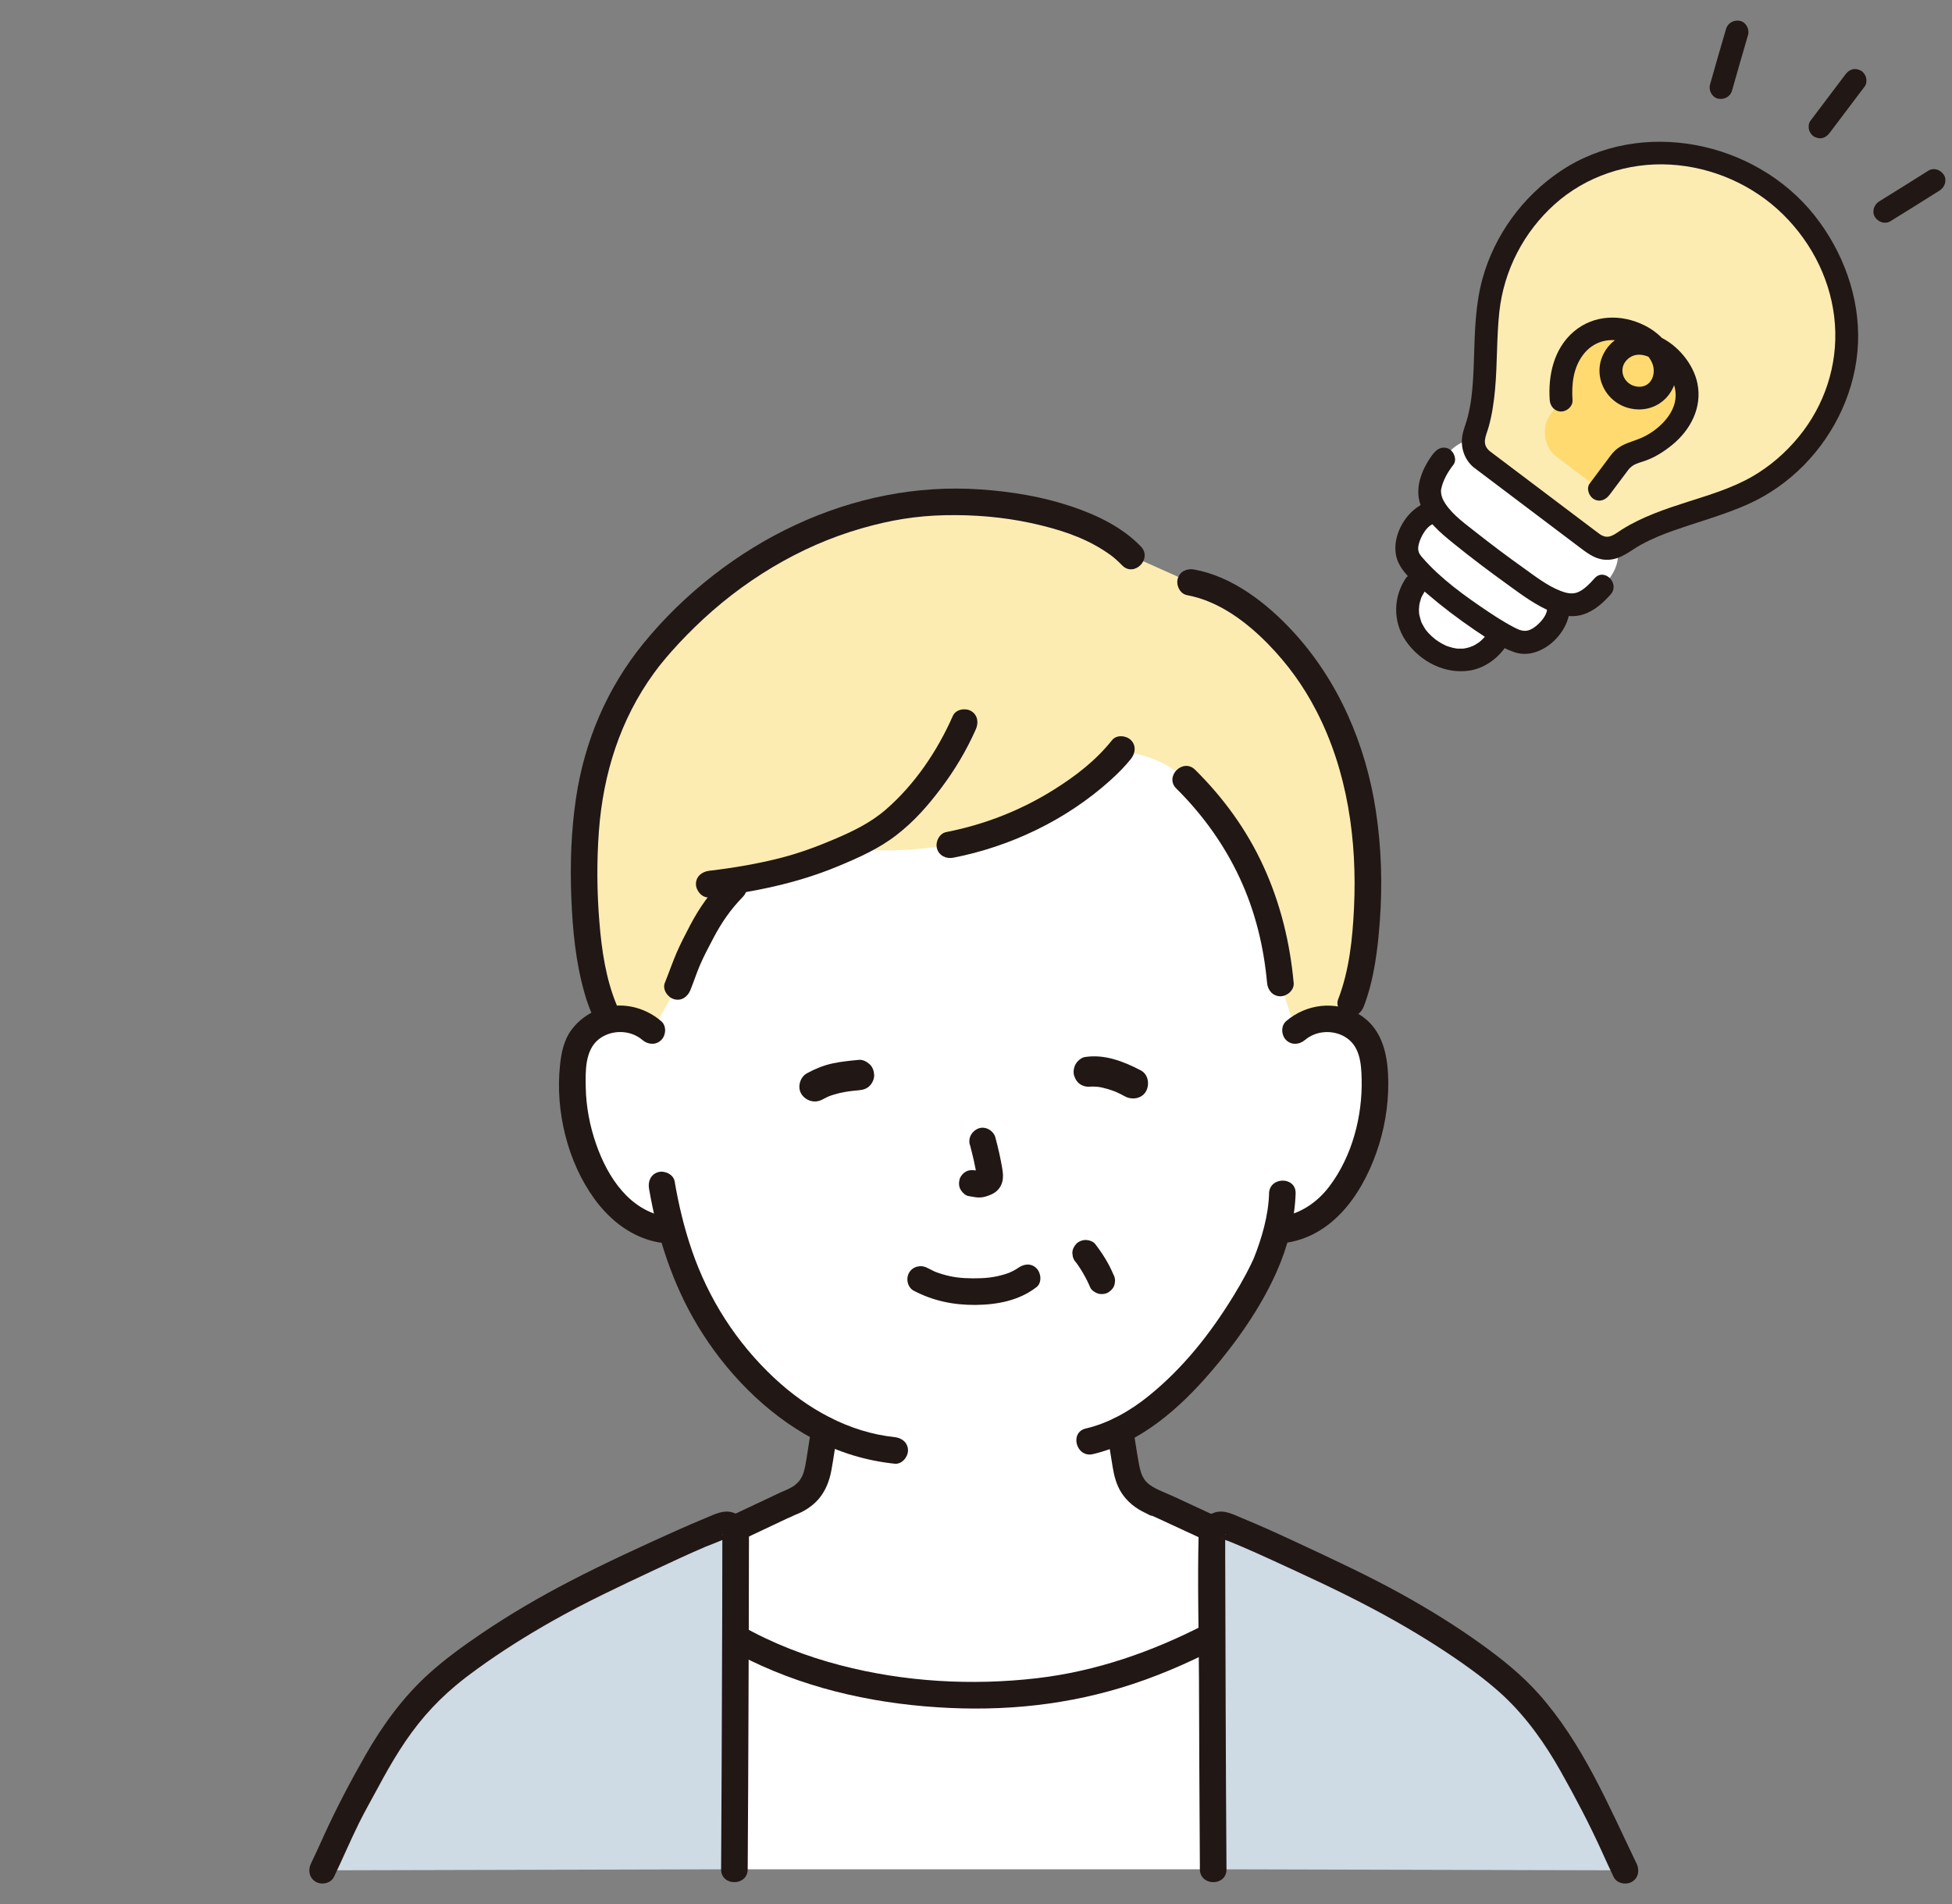
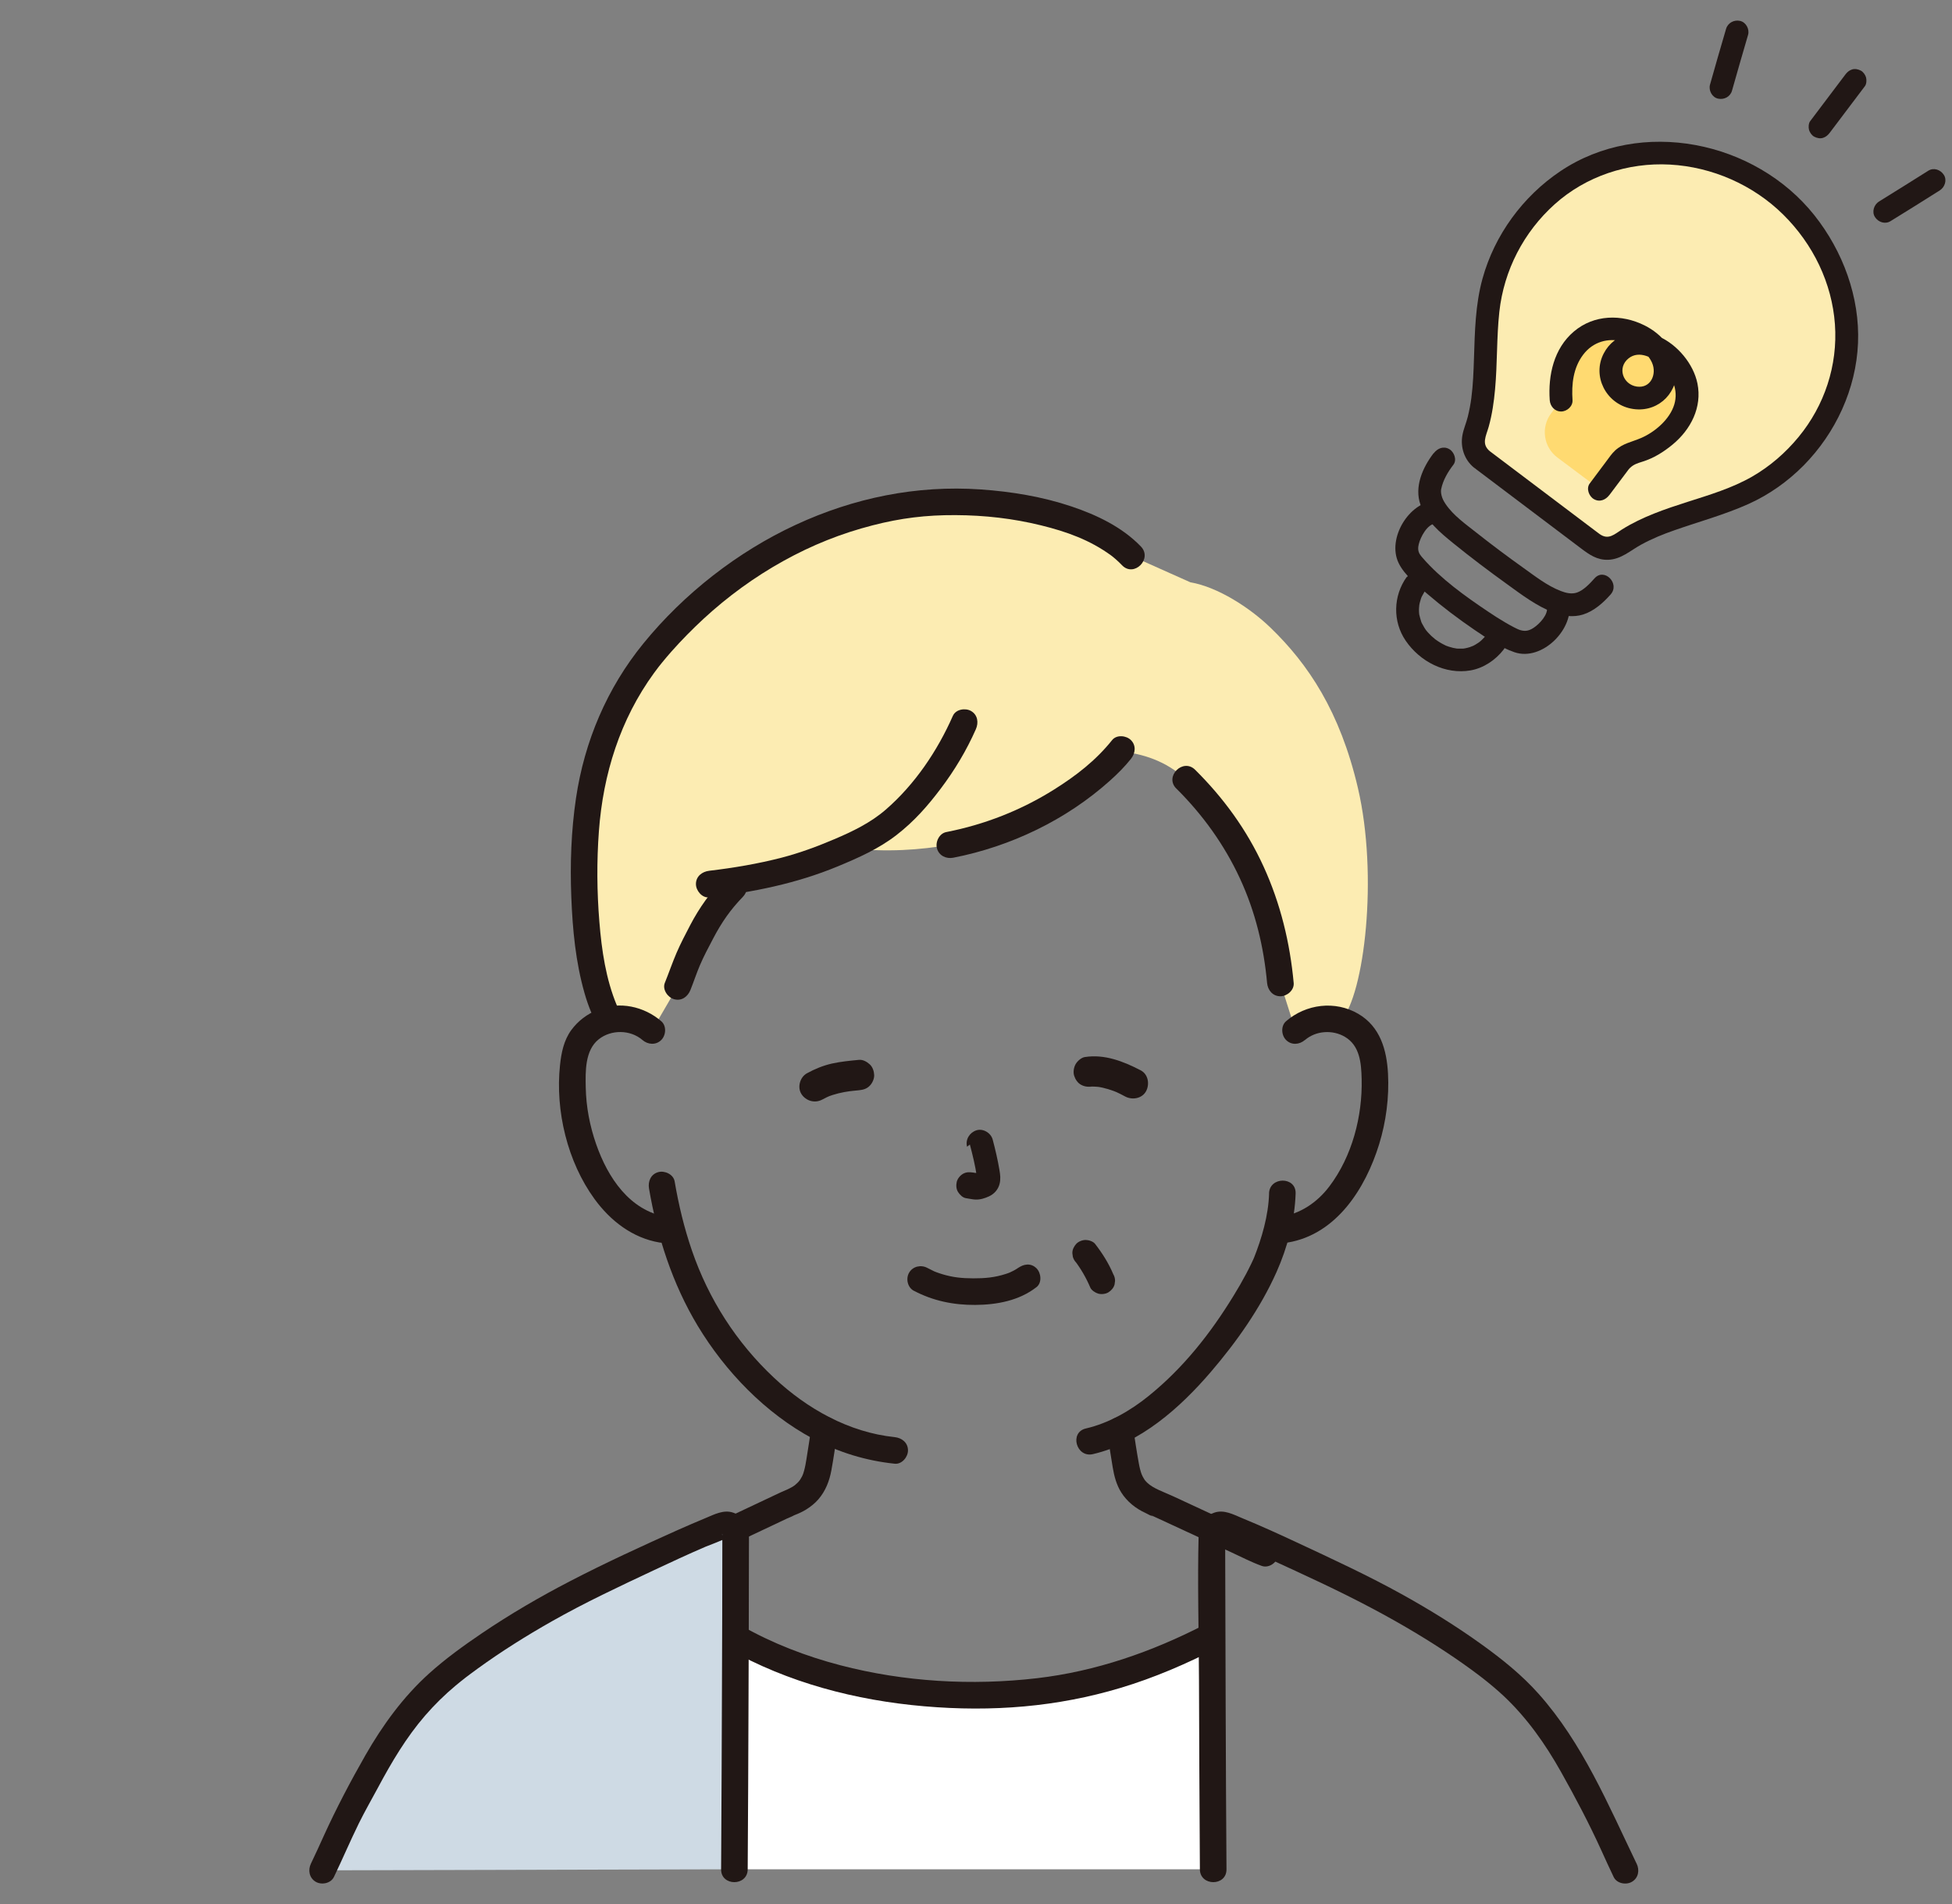
<svg xmlns="http://www.w3.org/2000/svg" id="layer" viewBox="0 0 411 401">
  <rect x="0" y="0" width="411" height="401" fill="#808080" stroke="none" />
  <defs>
    <style>.cls-1{fill:#fcecb2;}.cls-2{fill:#cedae4;}.cls-3{fill:#211715;}.cls-4,.cls-5{fill:#fff;}.cls-6{fill:#ffda71;}.cls-5{opacity:0;stroke:#000;stroke-miterlimit:10;}</style>
  </defs>
  <g id="group">
-     <path class="cls-4" d="M272.78,217.05c2.12-1.91,5.26-2.84,8.2-2.4s5.61,2.21,6.96,4.63c.95,1.69,1.26,3.62,1.43,5.5.64,7.42-.82,14.97-4.18,21.73-1.64,3.29-3.77,6.44-6.74,8.84-2.28,1.82-5.07,3.17-8.03,3.62,0,0-.61.09-1.66.26-.64,2.45-1.36,4.5-1.71,5.6-2.29,6.35-15.08,28.34-31.18,36.34.19,1.32.41,2.66.65,4.05.83,4.77.57,9.03,7.2,11.42.44.16,21.41,9.97,22.69,10.41,0,0-.17,42.28-60.61,42.28s-62.18-42.28-62.18-42.28c1.25-.44,21.81-10.25,22.24-10.41,6.49-2.39,6.24-6.65,7.06-11.42.24-1.43.46-2.81.65-4.17-6.89-3.48-13.23-8.84-18.93-15.75-6.99-8.47-10.9-17.9-13.18-26.18-3.64-.08-7.13-1.59-9.87-3.78-2.97-2.4-5.1-5.55-6.74-8.84-3.36-6.76-4.82-14.32-4.18-21.73.18-1.88.48-3.81,1.43-5.5,1.34-2.41,4.02-4.19,6.96-4.63,2.94-.44,6.08.49,8.2,2.4,0,0-18.72-71.12,66.61-71.12s68.91,71.12,68.91,71.12h0Z" />
    <path class="cls-3" d="M144.37,329.76c1.82-.66,3.57-1.59,5.32-2.41,2.92-1.37,5.84-2.74,8.75-4.12,2.43-1.15,4.86-2.3,7.3-3.45.48-.23,1.06-.41,1.51-.7-.12.08-1.24.51-.25.12.41-.16.82-.33,1.22-.51.5-.22.99-.47,1.45-.75.97-.6,1.9-1.33,2.65-2.2,1.5-1.74,2.32-3.86,2.73-6.1.47-2.59.85-5.22,1.22-7.82.21-1.5-.37-3.01-1.96-3.44-1.31-.36-3.23.45-3.44,1.96-.33,2.34-.72,4.67-1.08,7.01-.13.8-.27,1.61-.49,2.39-.09.34-.2.67-.33,1,.18-.47-.03.06-.09.17-.13.23-.26.46-.4.69-.06.1-.41.54-.13.2-.12.14-.25.28-.38.42s-.71.63-.59.54c-.9.67-1.94,1.05-2.95,1.5-.43.19-.86.39-1.28.6-5.1,2.4-10.18,4.82-15.28,7.21-1.24.58-2.48,1.16-3.73,1.74-.39.18-.79.36-1.19.54-.14.06-.28.12-.41.18-.33.16.85-.33.33-.14-1.42.52-2.38,1.9-1.96,3.44.38,1.37,2.02,2.48,3.44,1.96h0l.02-.03Z" />
    <path class="cls-3" d="M233.17,301.93c.35,2.37.73,4.74,1.12,7.11.3,1.82.79,3.66,1.78,5.24,1.22,1.94,3.04,3.4,5.11,4.34.36.16,1.35.78,1.8.74-.34.03-.88-.39-.46-.19.26.13.53.24.79.36,5.31,2.44,10.61,4.93,15.93,7.37,2.11.97,4.23,2.08,6.42,2.87,1.42.51,3.06-.57,3.44-1.96.43-1.55-.53-2.93-1.96-3.44-.69-.25.58.26.1.05-.36-.16-.73-.32-1.09-.48-1.06-.48-2.12-.96-3.18-1.45-2.86-1.31-5.72-2.64-8.58-3.96-2.45-1.14-4.9-2.27-7.35-3.41-1.85-.86-4.26-1.66-5.48-2.86-.17-.16-.32-.33-.47-.51-.13-.15-.12-.14.02.04-.08-.11-.15-.22-.22-.33-.11-.19-.22-.37-.32-.56-.06-.11-.33-.79-.14-.27-.31-.82-.51-1.67-.66-2.53-.46-2.53-.84-5.1-1.22-7.64-.22-1.5-2.12-2.32-3.44-1.96-1.61.44-2.18,1.94-1.96,3.44h.02Z" />
    <path class="cls-1" d="M221.54,108.36c-10.59-2.89-23.2-3.41-32.66-1.72-18.07,3.23-34.84,12.62-48.45,27.41-6.74,7.33-15.43,19.2-17.11,40.52-.85,10.87-.3,28.15,3.86,37.93,0,0,.43,1.03.97,2.33.3-.07.6-.13.91-.18,2.94-.44,6.08.49,8.2,2.4l5.43-9.33c.98-2.4,1.71-4.91,3.22-7.88,3.01-5.92,4.34-9.03,10.21-14.61,6.46-1.07,12.27-2.52,16.77-4.35,1.78-.72,3.64-1.47,5.49-2.29,8.38.96,15.39.38,21.61-.67,18.26-3.51,31.03-13.88,35.83-19.69,4.81.5,9.62,1.99,13.85,5.86,11.96,11.8,18.44,26.27,19.92,42.93l3.19,10.04c2.12-1.91,5.26-2.84,8.2-2.4.46.07.92.17,1.36.3,4.96-5.5,7.88-30.57,3.57-49.02-3.76-16.1-10.47-26.12-18.47-33.82-4.27-4.11-11-8.5-16.8-9.49l-12.42-5.55c-3.75-3.94-9.79-6.83-16.68-8.72h0Z" />
    <path class="cls-4" d="M255.43,393.66c-.09-11.91-.17-32.65-.22-49.18-15.71,8.16-30.65,12.49-50.36,12.49-17.65,0-35.54-3.88-50.01-12.1-.05,16.47-.14,36.97-.22,48.79h100.81Z" />
    <path class="cls-3" d="M253.57,342.18c-11.04,5.69-22.84,9.8-35.22,11.24-13.77,1.6-27.97.78-41.39-2.72-7.28-1.9-14.31-4.61-20.86-8.33-3.14-1.78-5.96,3.06-2.83,4.84,12.62,7.16,26.91,10.88,41.3,12.12s28.04.13,41.36-3.87c7.08-2.12,13.9-5.07,20.47-8.45,3.2-1.65.38-6.49-2.83-4.84h0Z" />
-     <path class="cls-2" d="M342.16,393.88c-2.55-5.27-4.71-10.73-7.64-15.82-2.59-4.5-7.37-15.3-17.09-23.92-5.15-4.57-17.81-13.83-37.11-22.82-6.8-3.17-15.28-7.32-22.44-10.08-1.31-.5-2.71.47-2.71,1.87,0,12.28.14,52.06.27,70.55l86.73.22h0Z" />
    <path class="cls-2" d="M67.88,393.88c2.55-5.27,4.71-10.73,7.64-15.82,2.59-4.5,7.37-15.3,17.09-23.92,5.15-4.57,17.81-13.83,37.11-22.82,6.8-3.17,15.28-7.32,22.44-10.08,1.31-.5,2.71.47,2.71,1.87,0,12.28-.14,52.06-.27,70.55l-86.73.22h.01Z" />
    <path class="cls-3" d="M344.59,392.47c-5.94-12.34-11.39-25.4-20.62-35.75-3.56-4-7.72-7.33-12.06-10.45-5.28-3.8-10.82-7.23-16.5-10.39-7.26-4.04-14.8-7.52-22.33-11.04-3.82-1.79-7.67-3.53-11.57-5.14-1.83-.76-3.79-1.84-5.81-1.15-2.13.73-3.28,2.6-3.33,4.8-.25,10.14.04,20.33.08,30.47.04,12.13.09,24.26.17,36.39,0,1.15.02,2.31.02,3.46.03,3.6,5.63,3.61,5.6,0-.08-11.2-.13-22.41-.17-33.61s-.08-21.78-.1-32.68v-2.67c0-.37.02-.75,0-1.12v-.48c.32-.04-.84,1.23-.75.8-.03.13,1.69.74,2.02.87.84.34,1.67.69,2.5,1.05,1.84.79,3.66,1.61,5.48,2.44,7.32,3.35,14.66,6.71,21.77,10.49,5.95,3.16,11.76,6.6,17.33,10.4,1.08.74,2.16,1.5,3.22,2.27.46.34.92.68,1.38,1.02.23.17.47.35.7.53.1.07.19.15.29.22.34.26-.33-.26,0,0,1.62,1.26,3.2,2.57,4.7,3.97,4.91,4.62,8.78,10.13,12.07,15.99,3.03,5.39,5.91,10.85,8.47,16.48.86,1.89,1.72,3.79,2.62,5.66.66,1.36,2.6,1.72,3.83,1,1.39-.81,1.66-2.46,1-3.83h-.01Z" />
    <path class="cls-3" d="M70.3,395.3c1.8-3.75,3.43-7.59,5.26-11.32,1.26-2.55,2.68-5.02,4.03-7.53,2.85-5.33,5.94-10.56,9.91-15.15,1.97-2.28,4.12-4.39,6.44-6.33.73-.61,1.47-1.2,2.23-1.79.25-.19-.07.06-.1.08.1-.07.19-.15.29-.22.23-.17.46-.35.69-.52.49-.37.99-.73,1.48-1.09,5.02-3.64,10.29-6.95,15.68-10,6.95-3.94,14.17-7.32,21.4-10.72,3.62-1.7,7.24-3.39,10.92-4.97.64-.27,4.35-1.65,4.31-1.83.05.23-.7-.59-.68-.57-.27-.21.01-.31-.07-.07-.03.07,0,.26,0,.32-.02.4,0,.81,0,1.21,0,10.19-.04,20.38-.08,30.57-.04,11.66-.09,23.31-.16,34.97,0,1.11-.01,2.22-.02,3.33-.03,3.6,5.57,3.61,5.6,0,.08-11.67.13-23.33.17-35,.04-10.94.08-21.88.09-32.83,0-.83.02-1.66,0-2.49-.05-2.19-1.2-4.08-3.33-4.8-2.02-.68-3.97.39-5.81,1.15-1.97.82-3.93,1.66-5.88,2.53-7.61,3.41-15.23,6.91-22.63,10.75-6.39,3.31-12.63,6.95-18.6,10.99-3.85,2.61-7.66,5.36-11.12,8.48-5.42,4.89-9.77,10.88-13.38,17.19-3.15,5.52-6.12,11.16-8.75,16.94-.89,1.96-1.78,3.93-2.72,5.88-.66,1.36-.37,3.02,1,3.83,1.22.72,3.17.36,3.83-1h0Z" />
-     <path class="cls-3" d="M249.9,125.33c6.63,1.2,12.49,5.58,17.1,10.3,4.11,4.21,7.39,8.73,10.13,14.01,6.61,12.76,8.64,27.36,7.96,41.58-.31,6.49-.98,13.13-3.35,19.27-.54,1.41.6,3.07,1.96,3.44,1.58.43,2.9-.54,3.44-1.96,2.19-5.68,2.94-12,3.39-18.03.57-7.71.32-15.48-.83-23.12-2.1-13.96-7.89-27.5-17.54-37.91-5.45-5.89-12.67-11.52-20.75-12.98-1.49-.27-3.02.41-3.44,1.96-.37,1.36.46,3.17,1.96,3.44h-.03Z" />
    <path class="cls-3" d="M247.69,166.07c5.53,5.49,10.09,11.82,13.37,18.9s5.04,14.47,5.73,22.04c.14,1.51,1.19,2.8,2.8,2.8,1.41,0,2.94-1.29,2.8-2.8-.78-8.5-2.79-16.75-6.34-24.52s-8.47-14.49-14.41-20.38c-2.56-2.54-6.52,1.42-3.96,3.96h.01Z" />
    <path class="cls-3" d="M234.17,155.85c-3.49,4.36-7.65,7.54-12.21,10.41-6.96,4.38-14.65,7.39-22.72,8.97-1.48.29-2.33,2.07-1.96,3.44.43,1.55,1.96,2.25,3.44,1.96,12.13-2.37,23.83-7.99,33.04-16.28,1.56-1.4,3.05-2.89,4.36-4.53.94-1.18,1.15-2.81,0-3.96-.98-.98-3.01-1.19-3.96,0h.01Z" />
    <path class="cls-3" d="M152.45,184.93c-2.87,2.96-5.21,6.24-7.12,9.89-1,1.92-2.02,3.85-2.88,5.85s-1.62,4.22-2.47,6.32c-.56,1.4.62,3.08,1.96,3.44,1.6.44,2.88-.55,3.44-1.96.68-1.7,1.27-3.5,1.97-5.15.82-1.94,1.83-3.81,2.81-5.68,1.79-3.42,3.64-6.07,6.24-8.76s-1.45-6.55-3.96-3.96h.01Z" />
    <path class="cls-3" d="M200.63,150.75c-3.26,7.4-8.02,14.46-14.15,19.77-3.16,2.74-6.98,4.59-10.81,6.21-3.61,1.54-7.26,2.89-11.06,3.88-5.02,1.3-10.14,2.16-15.28,2.77-1.5.18-2.8,1.16-2.8,2.8,0,1.37,1.29,2.98,2.8,2.8,9.3-1.11,18.32-2.91,27-6.5,4.37-1.81,8.7-3.73,12.45-6.64s6.56-6.14,9.28-9.74c2.93-3.88,5.45-8.08,7.41-12.53.61-1.38.4-3.01-1-3.83-1.19-.7-3.22-.39-3.83,1h-.01Z" />
    <path class="cls-3" d="M129.89,211.76c-2.32-5.55-3.21-11.66-3.69-17.62-.52-6.34-.57-12.76-.1-19.1.89-12.07,4.49-23.53,11.6-33.3.3-.42.61-.83.93-1.24-.28.36.09-.11.18-.23.2-.26.41-.51.62-.77.64-.79,1.3-1.56,1.97-2.32,2.12-2.39,4.36-4.66,6.7-6.83,5.11-4.72,10.75-8.83,16.84-12.21s12.23-5.82,18.8-7.51c5.93-1.53,11.26-2.18,17.43-2.15s12.12.7,18.08,2.17c5.35,1.32,10.25,3.07,14.72,6.34.17.13.5.38.94.77.47.41.92.84,1.35,1.29,2.51,2.6,6.46-1.36,3.96-3.96-3.94-4.09-9.26-6.63-14.57-8.42-6.17-2.08-12.7-3.15-19.19-3.6-13.47-.93-26.65,1.77-38.89,7.44s-23.54,14.48-32.11,25.01c-7.65,9.39-12.4,20.58-14.18,32.56-1.02,6.89-1.26,13.87-.99,20.82s.92,13.74,2.8,20.3c.39,1.37.86,2.72,1.41,4.03.58,1.39,1.85,2.39,3.44,1.96,1.31-.36,2.54-2.04,1.96-3.44h-.01Z" />
    <path class="cls-3" d="M267.21,251.35c-.14,4.64-1.53,9.4-3.24,13.7.36-.9.02-.05-.08.16-.14.31-.28.62-.43.92-.34.71-.7,1.4-1.06,2.1-.84,1.58-1.73,3.13-2.67,4.65-4.85,7.92-10.56,15.19-17.89,21.11-3.83,3.1-8.38,5.72-13.21,6.84-3.51.82-2.02,6.22,1.49,5.4,9.99-2.33,18.29-9.69,24.8-17.28,5.42-6.32,10.46-13.44,13.86-21.07,2.28-5.11,3.85-10.96,4.02-16.55.11-3.6-5.49-3.6-5.6,0h0v.02Z" />
    <path class="cls-3" d="M136.65,250.29c1.73,10.12,4.93,20.08,10.25,28.91,5.83,9.67,14.29,18.45,24.31,23.8,5.36,2.86,11.13,4.62,17.17,5.25,1.51.16,2.8-1.4,2.8-2.8,0-1.64-1.29-2.64-2.8-2.8-9.63-1-18.43-5.95-25.44-12.53-7.89-7.4-13.74-16.54-17.25-26.76-1.63-4.74-2.8-9.62-3.64-14.56-.25-1.49-2.09-2.33-3.44-1.96-1.58.43-2.21,1.95-1.96,3.44h0Z" />
    <path class="cls-3" d="M274.76,219.03c2.3-1.99,5.81-2.21,8.4-.69,3.17,1.86,3.46,5.54,3.54,8.89.19,7.85-2.01,16.3-6.8,22.62-2.55,3.37-6.03,5.72-10.23,6.42-1.49.25-2.33,2.09-1.96,3.44.43,1.58,1.95,2.21,3.44,1.96,10.28-1.73,16.38-11.45,19.23-20.69,1.47-4.77,2.13-9.88,1.87-14.87s-1.64-9.91-6.27-12.61c-4.87-2.84-10.98-2.07-15.19,1.56-1.14.99-1.01,2.95,0,3.96,1.14,1.14,2.81.99,3.96,0h.01Z" />
    <path class="cls-3" d="M139.24,215.07c-3.63-3.14-8.8-4.26-13.33-2.44-2.27.91-4.19,2.34-5.64,4.32-1.57,2.16-2.09,4.79-2.36,7.39-1.02,9.58,1.57,20.35,7.27,28.17,3.34,4.58,7.99,8.2,13.7,9.16,1.49.25,3.01-.39,3.44-1.96.37-1.34-.46-3.19-1.96-3.44-7.81-1.32-12.38-8.29-14.83-15.29-1.35-3.86-2.12-7.88-2.2-11.97-.07-3.38-.18-7.82,2.73-10.14,2.62-2.08,6.66-2.05,9.21.15,1.14.99,2.84,1.12,3.96,0,1.01-1.01,1.15-2.97,0-3.96h.01Z" />
    <g id="face">
      <path class="cls-3" d="M192.43,271.83c4.03,2.13,8.36,3.01,12.91,2.98s9.24-.9,12.9-3.75c1.19-.93.98-2.98,0-3.96-1.18-1.18-2.76-.93-3.96,0,.81-.63.04-.05-.16.08-.27.17-.54.33-.82.47-.16.09-1.08.49-.45.24-.37.15-.75.29-1.13.41-2.31.74-4.37.92-6.81.91s-4.25-.2-6.5-.87c-.41-.12-.82-.27-1.22-.41-.13-.05-.26-.1-.39-.15.69.25.08.04-.05-.02-.51-.24-1.01-.49-1.5-.75-1.34-.71-3.04-.34-3.83,1-.74,1.26-.34,3.12,1,3.83h.01Z" />
-       <path class="cls-3" d="M204.21,241.03c.58,2.2,1.13,4.44,1.46,6.69l-.1-.74c.04.31.06.61.03.92l.1-.74c-.02.14-.05.28-.1.42l.28-.67c-.04.1-.09.18-.15.27l.44-.57c-.07.08-.13.15-.22.22l.57-.44c-.17.11-.35.2-.53.28l.67-.28c-.29.12-.58.21-.89.26l.74-.1c-.28.03-.56.03-.84,0l.74.1c-.32-.04-.63-.12-.94-.16-.78-.11-1.45-.13-2.16.28-.58.34-1.13,1.01-1.29,1.67-.16.72-.13,1.52.28,2.16.36.56.97,1.19,1.67,1.29.66.09,1.31.26,1.98.29,1.01.04,1.95-.26,2.85-.67,1.1-.5,1.95-1.45,2.24-2.64.25-1,.14-1.91-.03-2.91-.36-2.15-.86-4.29-1.42-6.4-.37-1.42-2.02-2.42-3.44-1.96s-2.35,1.93-1.96,3.44h.02Z" />
+       <path class="cls-3" d="M204.21,241.03c.58,2.2,1.13,4.44,1.46,6.69l-.1-.74c.04.31.06.61.03.92l.1-.74c-.02.14-.05.28-.1.42l.28-.67c-.04.1-.09.18-.15.27l.44-.57c-.07.08-.13.15-.22.22c-.17.11-.35.2-.53.28l.67-.28c-.29.12-.58.21-.89.26l.74-.1c-.28.03-.56.03-.84,0l.74.1c-.32-.04-.63-.12-.94-.16-.78-.11-1.45-.13-2.16.28-.58.34-1.13,1.01-1.29,1.67-.16.72-.13,1.52.28,2.16.36.56.97,1.19,1.67,1.29.66.09,1.31.26,1.98.29,1.01.04,1.95-.26,2.85-.67,1.1-.5,1.95-1.45,2.24-2.64.25-1,.14-1.91-.03-2.91-.36-2.15-.86-4.29-1.42-6.4-.37-1.42-2.02-2.42-3.44-1.96s-2.35,1.93-1.96,3.44h.02Z" />
      <path class="cls-3" d="M226.6,265.9l.06.07-.44-.57c1.35,1.75,2.48,3.71,3.34,5.74.25.6,1.08,1.12,1.67,1.29.67.18,1.56.1,2.16-.28s1.12-.96,1.29-1.67l.1-.74c0-.51-.13-.98-.38-1.41-.97-2.3-2.3-4.41-3.83-6.38-.41-.53-1.35-.82-1.98-.82-.69,0-1.51.31-1.98.82s-.85,1.23-.82,1.98l.1.74c.13.47.37.89.72,1.24h0Z" />
      <path class="cls-3" d="M173.12,231.57c.57-.31,1.15-.6,1.75-.85l-.76.32c1.59-.66,3.25-1.03,4.95-1.26l-.85.11c.88-.12,1.76-.2,2.65-.29s1.63-.3,2.26-.94c.56-.56.97-1.47.94-2.26s-.31-1.69-.94-2.26c-.59-.54-1.43-1.02-2.26-.94-1.89.18-3.79.36-5.65.77s-3.65,1.15-5.31,2.06c-1.47.81-2.07,2.95-1.15,4.38s2.81,2.01,4.38,1.15h0Z" />
      <path class="cls-3" d="M230.1,228.78h.09c-.28.02-.57.06-.85.1.83-.11,1.68-.02,2.51.08l-.85-.11c1.6.22,3.11.72,4.6,1.35l-.76-.32c.72.31,1.41.69,2.1,1.05,1.48.77,3.54.43,4.38-1.15.78-1.47.44-3.56-1.15-4.38-3.62-1.88-7.61-3.45-11.77-2.79-.74.12-1.55.85-1.91,1.47-.4.69-.57,1.7-.32,2.47s.73,1.52,1.47,1.91c.81.43,1.57.47,2.47.32h0Z" />
    </g>
  </g>
  <g id="group-2">
-     <path class="cls-4" d="M340.28,115.12c-1.52.65-3.3.46-4.66-.57l-23.58-17.81c-1.34-1.01-2-2.63-1.83-4.24-4.02.43-6.26,4.14-6.26,4.14-1.84,2.32-3.03,5.39-2.94,6.97.03.48.1.94.21,1.38.24.93.68,1.81,1.38,2.77l-.29.06c-1.78,0-3.46,1.53-4.66,3.35-1.18,1.78-2.03,4.52-.92,6.48.48.84,1.5,1.99,2.86,3.3l-1.3,1.74c-3.36,4.56-2.25,10.27,2.56,13.87s10.62,3.05,14.03-1.43l1.3-1.74c1.64.94,3.03,1.59,3.97,1.82,2.2.52,4.59-1.07,5.97-2.7,1.41-1.67,2.42-3.71,1.91-5.42l-.65-.58c1.95.83,3.42,1.01,5.06.64,1.3-.3,3.36-1.77,5-3.68,0,0,4.53-4.11,2.85-8.37v.02Z" />
    <path class="cls-1" d="M312.02,96.75c-1.65-1.25-2.28-3.42-1.57-5.37,3.2-8.81,1.65-18.32,3.15-28.06,1.81-11.75,9.66-22.41,20.35-27.62,12.51-6.1,28.2-3.97,39.33,4.43,11.13,8.4,17.48,22.91,15.04,36.62-2.09,11.71-10.18,22.18-20.99,27.13-8.96,4.11-18.52,5.23-26.13,10.72-1.68,1.21-3.94,1.2-5.59-.04l-23.58-17.81h0Z" />
    <path class="cls-6" d="M336.87,102.95l5.55-7.41s.04-.03.06-.04c3.54-.5,5.93-1.71,8.84-4.31,2.93-2.61,4.62-6.4,3.67-10.2-1.06-4.24-5.78-9.07-10.38-8.66-1.92.17-3.6,1.24-4.61,2.86-1.15,1.83-1.13,4.25.1,6.02,1.05,1.51,2.73,2.45,4.63,2.61,1.02.09,2.38-.31,3.28-.81,1.04-.58,1.89-1.52,2.25-2.66,1.84-5.79-3.86-10.15-8.95-10.99-2.51-.41-5.19.03-7.3,1.44-2.23,1.49-3.83,3.89-4.61,6.46-.81,2.64-.89,4.25-.7,6.94,0,.02,0,.05-.02.06l-2.09,2.8c-2.2,2.93-1.6,7.1,1.33,9.29l8.81,6.6s.1.02.13-.02v.02Z" />
    <path class="cls-3" d="M363.43,6.08c-1.15,3.91-2.28,7.82-3.38,11.74-.34,1.21.42,2.67,1.68,2.95s2.59-.38,2.95-1.68c1.11-3.92,2.23-7.83,3.38-11.74.35-1.2-.43-2.67-1.68-2.95s-2.57.39-2.95,1.68h0Z" />
    <path class="cls-3" d="M406,35.96c-3.44,2.17-6.9,4.33-10.36,6.47-1.07.66-1.57,2.18-.86,3.28s2.14,1.57,3.28.86c3.47-2.14,6.92-4.29,10.36-6.47,1.06-.67,1.58-2.17.86-3.28s-2.15-1.58-3.28-.86h0Z" />
    <path class="cls-3" d="M385.28,27.93c2.46-3.26,4.92-6.52,7.38-9.78.35-.46.39-1.32.24-1.85s-.58-1.16-1.1-1.43c-.56-.29-1.23-.44-1.85-.24s-1.04.58-1.43,1.1c-2.46,3.26-4.92,6.52-7.38,9.78-.35.46-.39,1.32-.24,1.85s.58,1.16,1.1,1.43c.56.29,1.23.44,1.85.24s1.04-.58,1.43-1.1h0Z" />
    <path class="cls-3" d="M302.29,105.43c-5.64.28-10.27,7.99-7.82,13.11,1.24,2.59,3.93,4.7,6.06,6.53,3.16,2.71,6.5,5.24,9.95,7.59,2.61,1.77,5.37,3.65,8.38,4.69,5.87,2.03,12.84-5.06,11.47-10.87-.71-3-5.34-1.73-4.63,1.28.38,1.62-1.57,3.66-2.8,4.46-1.13.74-1.99.8-3.2.34.6.23-.08-.04-.23-.11-.24-.11-.47-.23-.71-.35-.6-.31-1.19-.64-1.77-.98-1.23-.72-2.43-1.48-3.61-2.28-4.87-3.27-9.94-6.88-13.82-11.33-.17-.2-.34-.4-.5-.6.42.53-.05-.08-.14-.23-.38-.66-.38-1.33-.2-2.06.35-1.49,1.8-4.29,3.58-4.38,3.07-.15,3.09-4.95,0-4.8h0Z" />
    <path class="cls-3" d="M301.85,95.44c-2.31,3.01-4.11,7.09-2.76,10.87,1.22,3.41,4.13,5.84,6.86,8.06,3.66,2.97,7.44,5.82,11.27,8.58,3.12,2.26,6.29,4.68,9.93,6.07,1.92.74,4.16,1.02,6.15.4,2.29-.71,4.27-2.47,5.82-4.23,2.04-2.3-1.34-5.71-3.39-3.39-.99,1.12-2.34,2.53-3.7,2.99-1.09.37-2.28.11-3.43-.34-2.85-1.1-5.4-3.12-7.86-4.87-3.34-2.38-6.63-4.84-9.84-7.38-2.26-1.79-4.89-3.63-6.52-6.05-.4-.6-.7-1.15-.86-1.83-.13-.53-.14-1.02-.07-1.34.39-1.88,1.41-3.61,2.57-5.11.79-1.03.16-2.69-.86-3.28-1.24-.72-2.49-.17-3.28.86h-.03Z" />
    <path class="cls-3" d="M296.19,121.5c-2.86,3.98-2.99,9.38-.21,13.44,3,4.38,8.33,7.17,13.66,6.24,2.73-.48,5.23-2.17,6.92-4.34.8-1.02,1-2.4,0-3.39-.83-.83-2.59-1.03-3.39,0-.88,1.13-1.54,1.76-2.59,2.35-.2.11-.41.22-.61.31.41-.19-.4.14-.49.17-.29.09-.58.17-.88.23-.15.03-.3.06-.45.08.26-.04.25-.04-.04,0-.55,0-1.08.03-1.62-.03.46.05-.45-.1-.54-.12-.32-.08-.64-.17-.95-.27-.16-.05-.32-.11-.47-.17.18.08.13.06-.14-.06-.24-.11-.48-.23-.71-.36-.32-.17-.63-.36-.94-.57-.16-.1-.31-.21-.46-.32-.25-.19-.31-.23-.16-.12-.53-.42-1.02-.89-1.47-1.39-.05-.06-.48-.57-.24-.26-.19-.25-.37-.51-.53-.78s-.31-.53-.45-.8c-.07-.14-.13-.27-.2-.41.09.23.09.21,0-.05-.16-.5-.29-.98-.41-1.49-.05-.28-.05-.29,0-.01-.02-.14-.03-.29-.04-.44-.02-.29-.02-.58,0-.87,0-.1.11-.99.02-.46.04-.22.08-.44.13-.65.07-.29.15-.58.25-.87.05-.14.1-.29.16-.43-.09.22-.08.2.04-.06.31-.57.62-1.12,1-1.65.76-1.05.18-2.67-.86-3.28-1.21-.71-2.52-.19-3.28.86h0l-.02-.02Z" />
    <path class="cls-3" d="M338.87,104.24l3.88-5.17c.08-.11.16-.22.25-.33.02-.02.03-.05.05-.07-.35.43.08-.06.14-.12.8-.77,1.61-1,2.65-1.33,2.37-.74,4.41-2.02,6.32-3.59,3.83-3.16,6.26-7.85,5.24-12.88-.85-4.16-4.23-8.16-8.08-9.87-4.23-1.88-9.4-.78-11.65,3.55-2.49,4.79.48,10.53,5.7,11.61s9.67-2.77,9.64-7.9c-.02-4.26-3.09-7.8-6.76-9.62-4.84-2.41-10.62-2.3-14.86,1.29-4.24,3.59-5.45,9.24-5.09,14.45.09,1.29,1.04,2.4,2.4,2.4,1.23,0,2.49-1.1,2.4-2.4-.23-3.34.15-6.8,2.24-9.56s5.26-3.6,8.43-2.78c2.4.62,5.07,2.12,6.09,4.51s-.29,5.4-3.22,4.98-4.19-4-1.73-5.95c2.23-1.76,5.19-.15,6.92,1.53,2.22,2.15,3.62,5.09,2.7,8.18s-4.02,5.78-6.97,7.06c-1.96.85-3.87,1.13-5.5,2.65-.72.67-1.28,1.51-1.87,2.3l-3.47,4.64c-.78,1.04-.17,2.68.86,3.28,1.23.72,2.5.18,3.28-.86h0Z" />
    <path class="cls-3" d="M313.72,95.05c-1.88-1.54-.83-3.19-.27-5.18.72-2.57,1.1-5.24,1.34-7.89.5-5.43.31-10.89.9-16.31.96-8.75,5.13-16.81,11.68-22.68,6.55-5.87,15.37-8.82,24.25-8.33s17.52,4.28,23.84,10.53,10.27,14.44,10.89,23.11-2.21,17.11-7.65,23.72c-2.75,3.34-6.03,6.19-9.78,8.35-4.24,2.43-8.96,3.84-13.59,5.32s-9.54,3.13-13.78,5.79c-1.63,1.03-2.87,2.31-4.73,1-.25-.18-.5-.38-.75-.56-7.4-5.59-14.8-11.17-22.2-16.76l-.64-.48c-1.04-.78-2.68-.16-3.28.86-.72,1.23-.18,2.5.86,3.28,7.37,5.57,14.75,11.13,22.12,16.7,1.71,1.29,3.34,2.44,5.65,2.37,2.76-.09,4.69-1.95,7-3.21s4.61-2.19,7.03-3.03c5.19-1.82,10.5-3.25,15.53-5.51,4.32-1.94,8.27-4.74,11.6-8.1,6.77-6.85,11.07-16.13,11.47-25.79s-3.17-19.34-9.19-26.92c-12.47-15.68-36.51-20.65-53.46-9.29-7.92,5.31-13.88,13.45-16.42,22.66-1.5,5.43-1.61,11.13-1.79,16.73-.09,2.78-.19,5.58-.55,8.35-.17,1.33-.43,2.66-.75,3.97s-.89,2.57-1.13,3.88c-.47,2.54.4,5.19,2.41,6.83,1,.82,2.41.98,3.39,0,.85-.85,1.01-2.57,0-3.39v-.02Z" />
  </g>
  <rect class="cls-5" x=".5" y=".5" width="410" height="400" />
</svg>